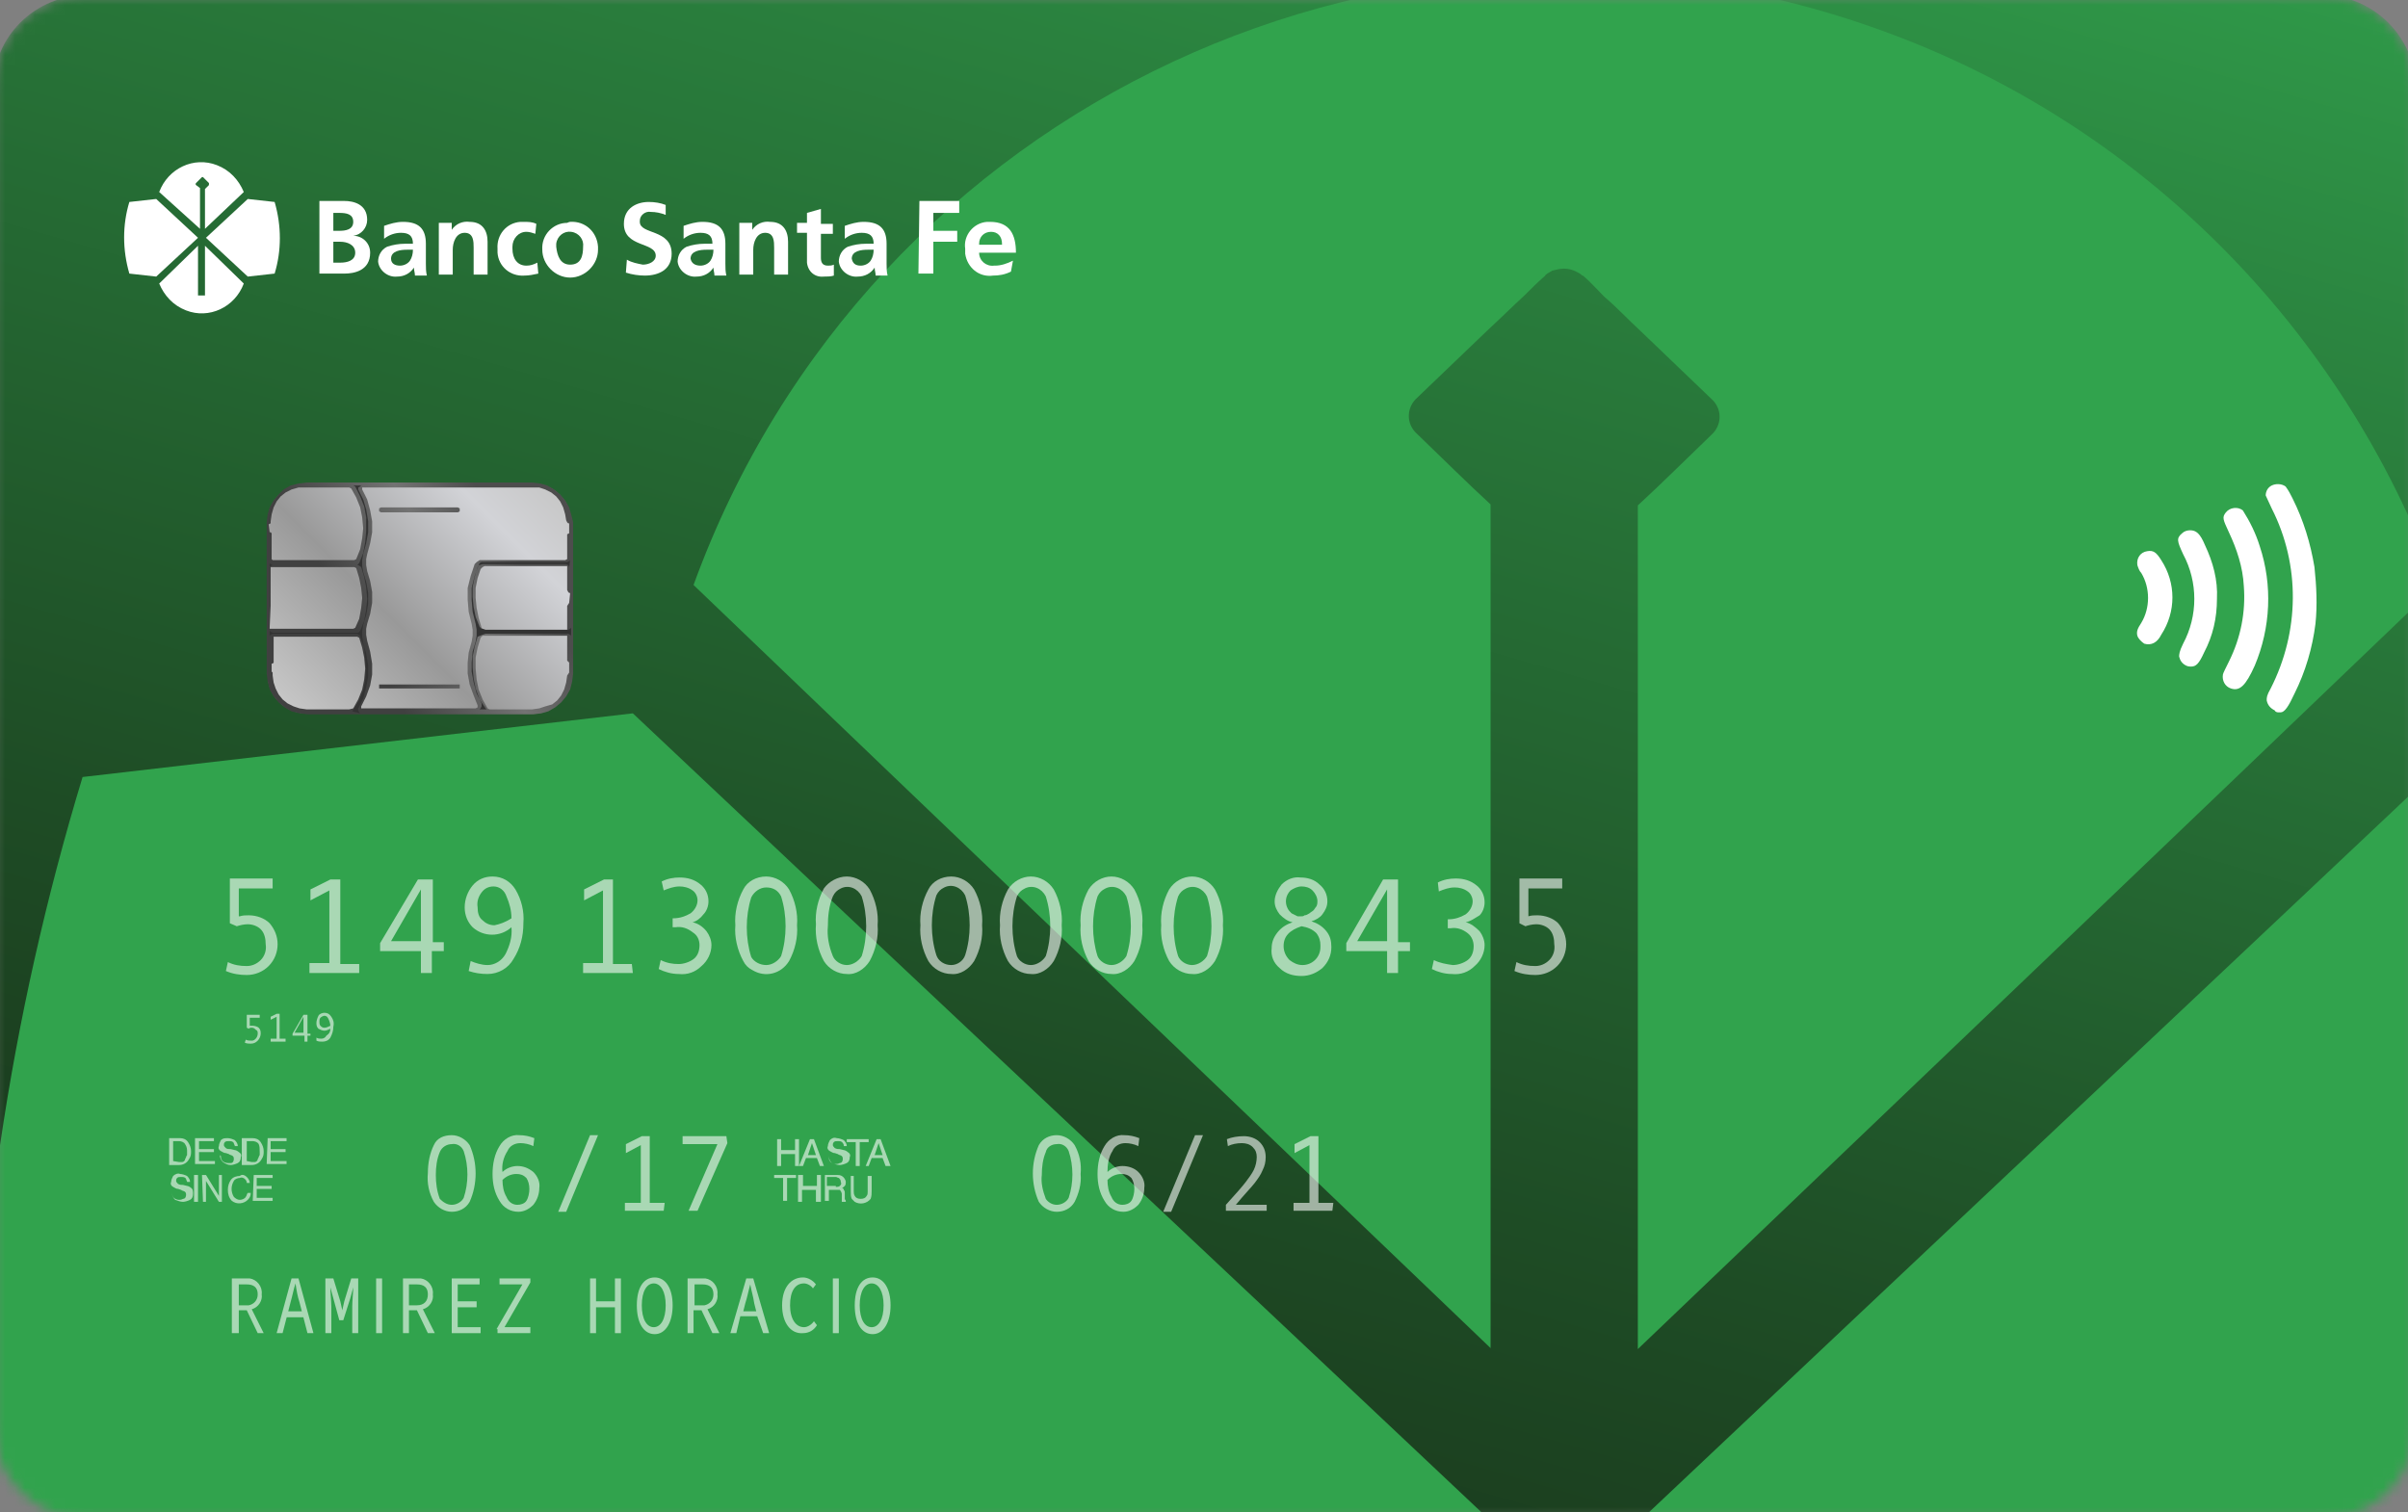
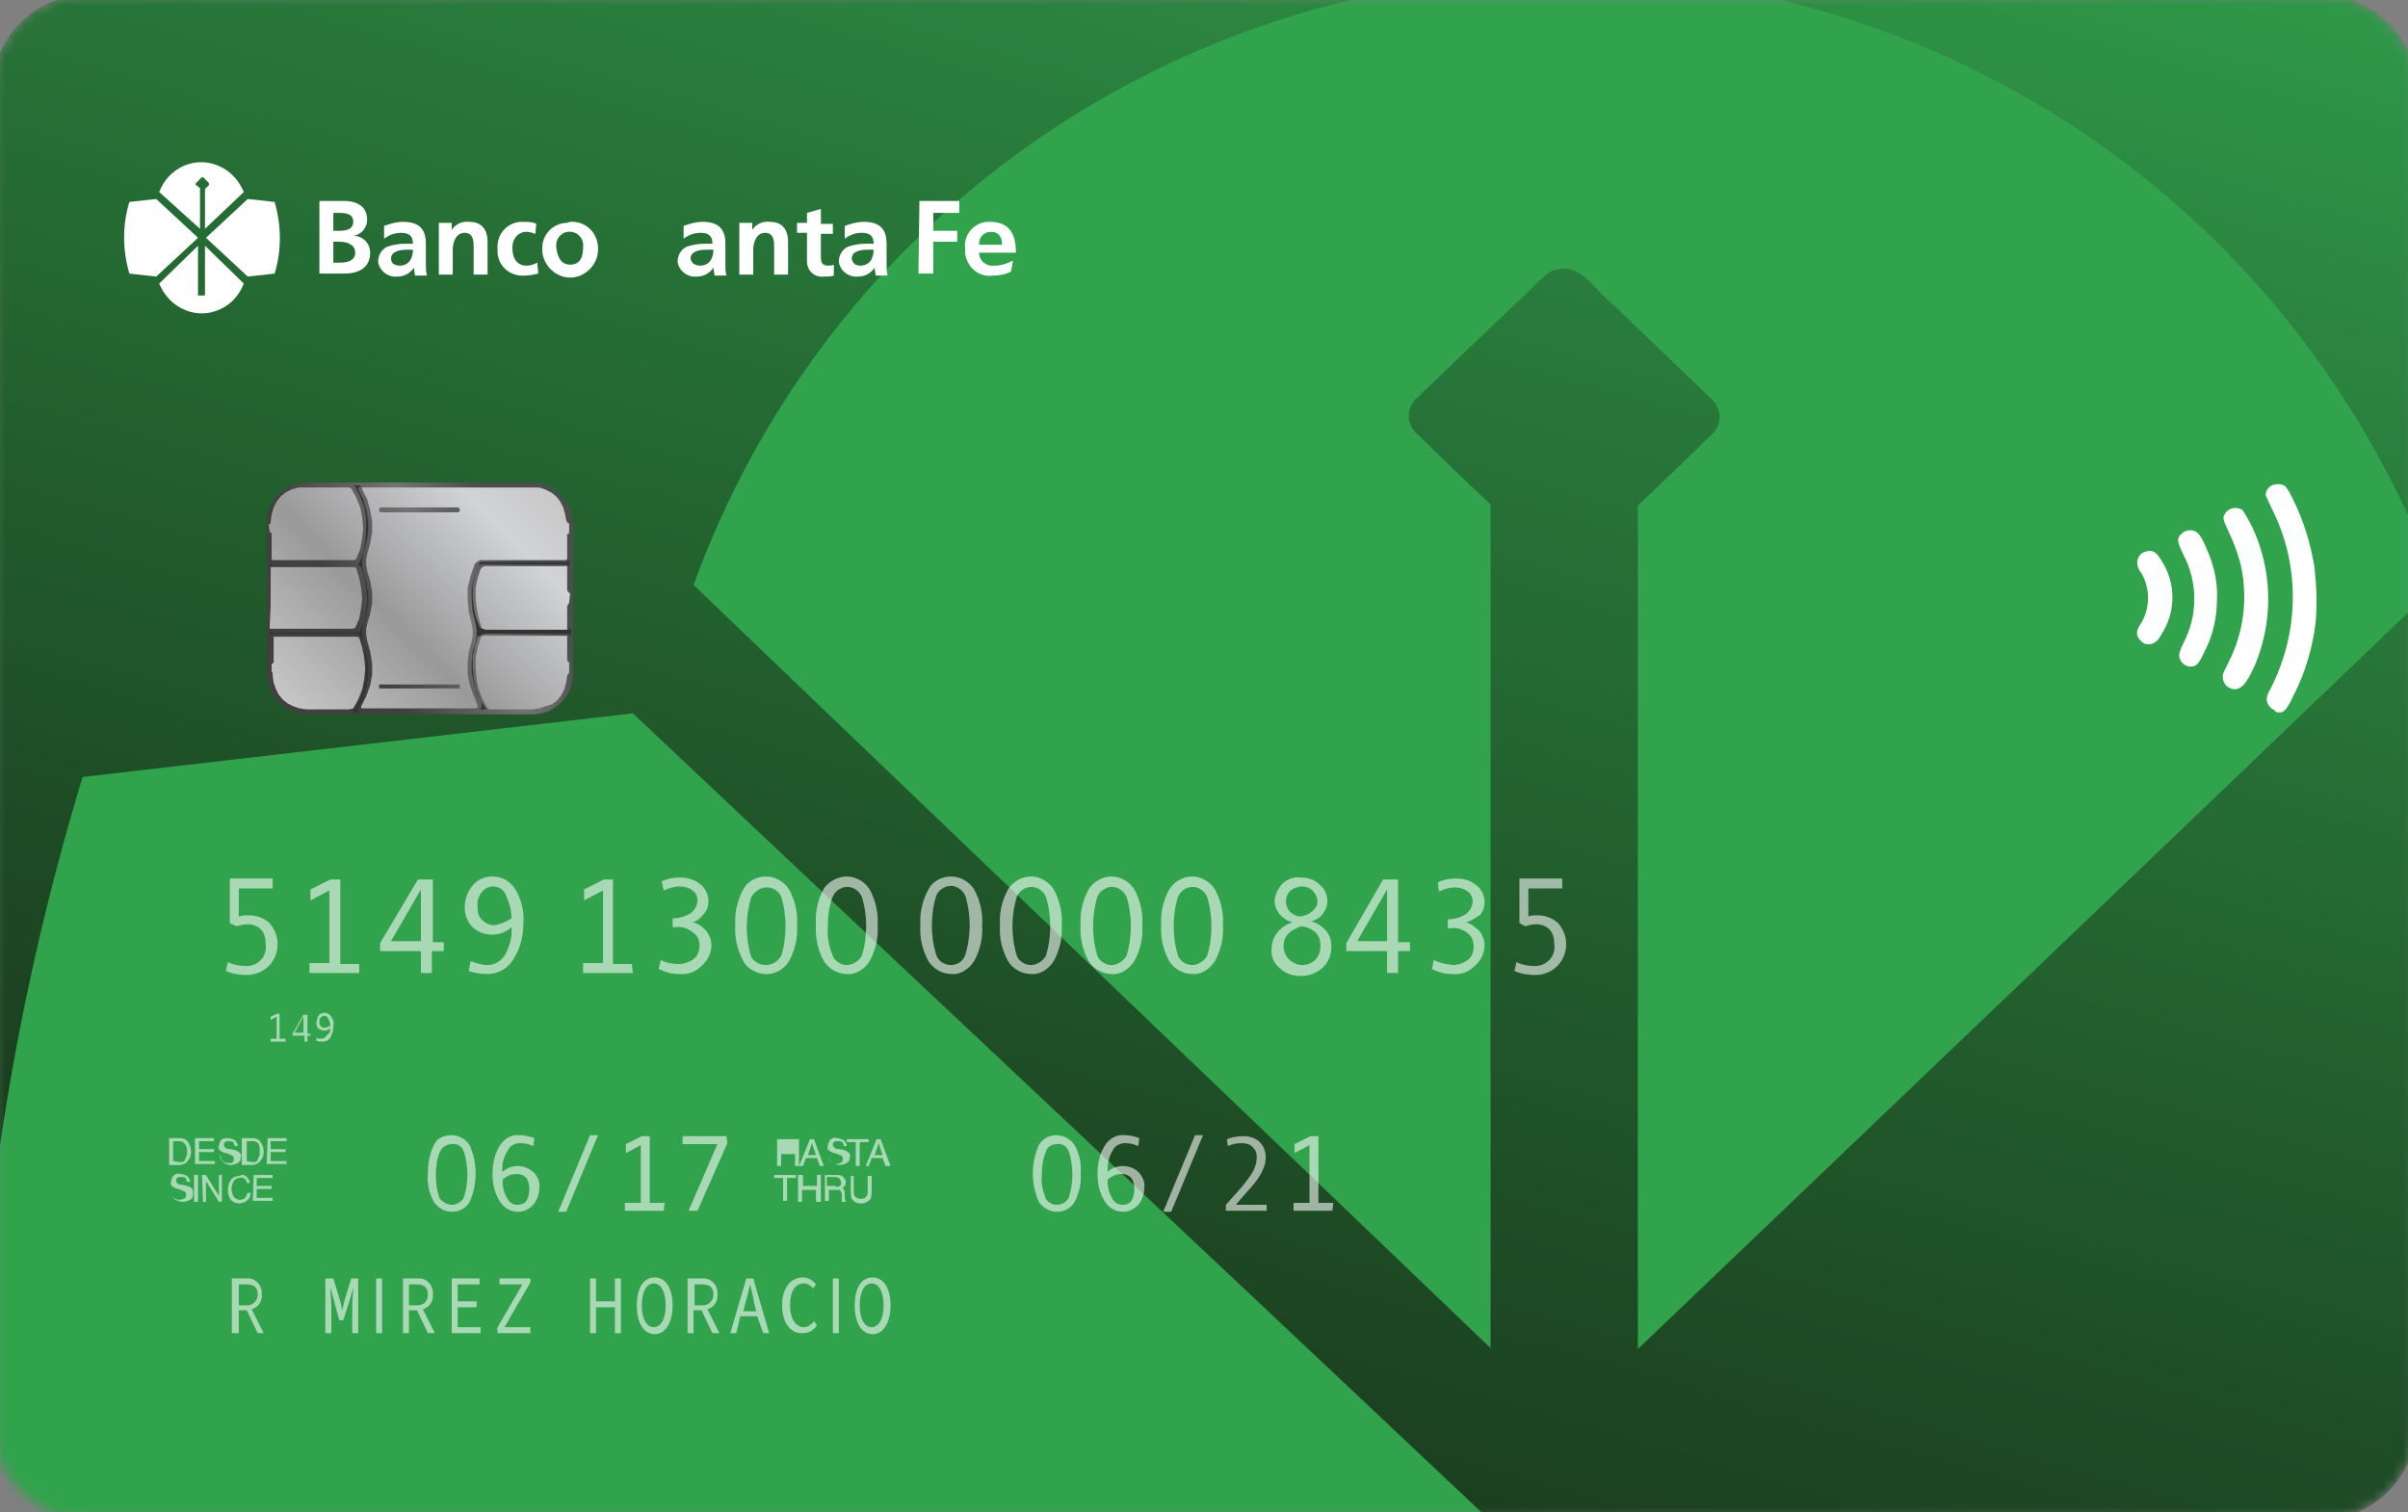
<svg xmlns="http://www.w3.org/2000/svg" width="242" height="152" viewBox="0 0 242 152" fill="none">
  <rect x="0" y="0" width="242" height="152" fill="#808080" stroke="none" />
  <g clip-path="url(#clip0_2403_4601)">
    <mask id="mask0_2403_4601" style="mask-type:alpha" maskUnits="userSpaceOnUse" x="-1" y="-1" width="244" height="154">
      <path d="M8.8 -0.5H233.3C238.5 -0.5 242.8 3.7 242.8 9V143.2C242.8 148.4 238.6 152.7 233.3 152.7H8.8C3.6 152.7 -0.7 148.5 -0.7 143.2V8.9C-0.7 3.7 3.5 -0.5 8.8 -0.5Z" fill="url(#paint0_linear_2403_4601)" />
    </mask>
    <g mask="url(#mask0_2403_4601)">
      <path d="M8.8 -0.5H233.3C238.5 -0.5 242.8 3.7 242.8 9V143.2C242.8 148.4 238.6 152.7 233.3 152.7H8.8C3.6 152.7 -0.7 148.5 -0.7 143.2V8.9C-0.7 3.7 3.5 -0.5 8.8 -0.5Z" fill="url(#paint1_linear_2403_4601)" />
      <path d="M149.2 152.3C120.7 179.2 92.1 206.1 63.6 233C45.2 230.9 26.8 228.7 8.3 226.6C-6.4 178.2 -6.4 126.5 8.3 78.1L63.6 71.7C92.1 98.6 120.7 125.4 149.2 152.3Z" fill="#31A34D" />
-       <path d="M165.4 152.3C193.9 125.4 222.5 98.5 251 71.6L306.2 78C320.9 126.4 320.9 178.1 306.2 226.5C287.8 228.6 269.3 230.8 251 232.9C222.4 206.1 193.9 179.2 165.4 152.3Z" fill="#31A34D" />
      <path d="M69.7 58.8C87.3 10.4 140.8 -14.5 189.2 3.1C215.1 12.5 235.4 32.9 244.9 58.8C218.2 84.4 191.4 110 164.6 135.6V50.8C167.1 48.5 169.5 46.1 172 43.7C173 42.8 173.1 41.3 172.2 40.3C172.1 40.2 172.1 40.2 172 40.1C169.6 37.8 167.2 35.5 164.8 33.2C163.6 32.1 162.5 30.9 161.2 29.8C160.5 29.1 159.9 28.4 159.2 27.8C159.1 27.7 159 27.7 158.9 27.6C158.8 27.5 158.6 27.4 158.4 27.3C158 27.1 157.6 27 157.2 27C156.8 27 156.4 27.1 156 27.2C155.8 27.3 155.7 27.4 155.5 27.5C155.4 27.6 155.3 27.6 155.3 27.7C154.6 28.3 153.9 29 153.2 29.7C152 30.8 150.8 32 149.6 33.1L142.4 40C141.4 40.9 141.3 42.4 142.2 43.4C142.3 43.5 142.3 43.5 142.4 43.6C144.9 46 147.3 48.4 149.8 50.7V135.5C123.2 110 96.4 84.4 69.7 58.8Z" fill="#31A34D" />
      <g opacity="0.76">
        <path opacity="0.76" d="M17 114.4H18.1C18.4 114.4 18.7 114.5 18.9 114.8C19.1 115.1 19.2 115.4 19.2 115.7C19.2 116 19.2 116.2 19 116.5C18.8 116.9 18.4 117.1 18 117.1H17V114.4V114.4ZM18 116.8C18.1 116.8 18.2 116.8 18.3 116.8C18.4 116.8 18.6 116.7 18.6 116.5C18.7 116.4 18.7 116.2 18.8 116.1C18.8 116 18.8 115.9 18.8 115.8C18.8 115.5 18.8 115.3 18.6 115C18.5 114.8 18.2 114.7 18 114.7H17.4V116.7L18 116.8Z" fill="white" />
        <path opacity="0.76" d="M19.6 114.4H21.5V114.7H20V115.5H21.5V115.8H20V116.7H21.6V117H19.6V114.4Z" fill="white" />
        <path opacity="0.76" d="M22.2 116.2C22.2 116.3 22.2 116.5 22.3 116.6C22.4 116.8 22.7 116.9 22.9 116.9C23 116.9 23.1 116.9 23.2 116.9C23.4 116.9 23.5 116.7 23.5 116.5C23.5 116.4 23.5 116.3 23.4 116.2C23.3 116.1 23.1 116.1 23 116L22.7 115.9C22.5 115.9 22.4 115.8 22.2 115.7C22 115.6 21.9 115.4 22 115.2C22 115 22.1 114.8 22.2 114.6C22.4 114.4 22.6 114.4 22.9 114.4C23.1 114.4 23.4 114.5 23.6 114.6C23.8 114.8 23.9 115 23.9 115.2H23.6C23.6 115.1 23.5 115 23.5 114.9C23.4 114.7 23.2 114.7 23 114.7C22.8 114.7 22.7 114.7 22.6 114.8C22.5 114.9 22.5 115 22.5 115.1C22.5 115.2 22.6 115.3 22.7 115.4C22.8 115.5 23 115.5 23.2 115.5L23.6 115.6C23.7 115.6 23.9 115.7 24 115.8C24.2 115.9 24.3 116.1 24.2 116.3C24.2 116.6 24.1 116.8 23.9 116.9C23.7 117 23.4 117.1 23.2 117.1C22.9 117.1 22.7 117 22.4 116.8C22.2 116.6 22.1 116.4 22.1 116.1L22.2 116.2Z" fill="white" />
        <path opacity="0.76" d="M24.3 114.4H25.4C25.7 114.4 26 114.5 26.2 114.8C26.4 115.1 26.5 115.4 26.5 115.7C26.5 116 26.5 116.2 26.3 116.5C26.1 116.9 25.7 117.1 25.3 117.1H24.3V114.4V114.4ZM25.3 116.8C25.4 116.8 25.5 116.8 25.6 116.8C25.7 116.8 25.9 116.7 25.9 116.5C26 116.4 26 116.2 26.1 116.1C26.1 116 26.1 115.9 26.1 115.8C26.1 115.5 26.1 115.2 26 115C25.9 114.8 25.6 114.7 25.4 114.7H24.8V116.7L25.3 116.8Z" fill="white" />
        <path opacity="0.76" d="M26.9 114.4H28.8V114.7H27.2V115.5H28.7V115.8H27.2V116.7H28.8V117H26.8L26.9 114.4Z" fill="white" />
        <path opacity="0.76" d="M17.3 119.9C17.3 120 17.3 120.2 17.4 120.3C17.5 120.5 17.8 120.6 18 120.6C18.1 120.6 18.2 120.6 18.4 120.5C18.6 120.5 18.7 120.3 18.7 120.1C18.7 120 18.7 119.9 18.6 119.8C18.5 119.7 18.3 119.7 18.2 119.6L17.9 119.5C17.7 119.5 17.6 119.4 17.4 119.3C17.2 119.2 17.1 119 17.2 118.8C17.2 118.6 17.3 118.4 17.4 118.2C17.6 118 17.9 117.9 18.1 118C18.3 118 18.6 118.1 18.8 118.2C19 118.4 19.1 118.6 19.1 118.8H18.8C18.8 118.7 18.7 118.6 18.7 118.5C18.6 118.3 18.4 118.3 18.2 118.3C18 118.3 17.9 118.3 17.8 118.4C17.7 118.5 17.7 118.6 17.7 118.7C17.7 118.8 17.8 118.9 17.9 119C18.1 119.1 18.2 119.1 18.4 119.1L18.8 119.2C18.9 119.2 19.1 119.3 19.2 119.4C19.4 119.5 19.4 119.8 19.4 120C19.4 120.3 19.3 120.5 19.1 120.6C18.9 120.7 18.6 120.8 18.4 120.8C18.1 120.8 17.9 120.7 17.6 120.6C17.4 120.4 17.3 120.2 17.3 119.9V119.9Z" fill="white" />
        <path opacity="0.76" d="M19.5 118.1H19.9V120.8H19.5V118.1Z" fill="white" />
        <path opacity="0.76" d="M20.3 118.1H20.7L22 120.2V118.1H22.3V120.8H22L20.7 118.7V120.8H20.4L20.3 118.1Z" fill="white" />
        <path opacity="0.76" d="M24.8 118.3C25 118.5 25.1 118.7 25.1 118.9H24.8C24.8 118.7 24.7 118.6 24.6 118.5C24.5 118.4 24.3 118.3 24.1 118.4C23.9 118.4 23.6 118.5 23.5 118.7C23.2 119.2 23.2 119.8 23.5 120.3C23.7 120.5 23.9 120.6 24.1 120.6C24.3 120.6 24.6 120.5 24.7 120.3C24.8 120.2 24.8 120 24.9 119.9H25.2C25.2 120.2 25.1 120.4 24.9 120.6C24.5 121 23.8 121.1 23.3 120.7C23 120.4 22.9 120 22.9 119.6C22.9 119.2 23 118.9 23.2 118.6C23.4 118.3 23.8 118.2 24.1 118.2C24.3 118 24.6 118.1 24.8 118.3Z" fill="white" />
        <path opacity="0.76" d="M25.5 118.1H27.4V118.4H25.8V119.2H27.3V119.5H25.8V120.4H27.4V120.7H25.4L25.5 118.1Z" fill="white" />
-         <path opacity="0.76" d="M78.1 114.5H78.5V115.6H79.9V114.5H80.3V117.2H79.9V116H78.5V117.2H78.1V114.5Z" fill="white" />
+         <path opacity="0.76" d="M78.1 114.5H78.5V115.6V114.5H80.3V117.2H79.9V116H78.5V117.2H78.1V114.5Z" fill="white" />
        <path opacity="0.76" d="M81.4 114.5H81.8L82.8 117.2H82.4L82.1 116.4H81L80.7 117.2H80.3L81.4 114.5ZM82 116.1L81.6 114.9L81.2 116.1H82Z" fill="white" />
        <path opacity="0.76" d="M83.3 116.3C83.3 116.4 83.3 116.6 83.4 116.7C83.5 116.9 83.8 117 84 117C84.1 117 84.2 117 84.4 116.9C84.6 116.9 84.7 116.7 84.7 116.5C84.7 116.4 84.7 116.3 84.6 116.2C84.5 116.1 84.3 116.1 84.2 116L83.9 115.9C83.7 115.9 83.6 115.8 83.4 115.7C83.2 115.6 83.1 115.4 83.2 115.2C83.2 115 83.3 114.8 83.4 114.6C83.6 114.4 83.8 114.3 84.1 114.4C84.3 114.4 84.6 114.5 84.8 114.6C85 114.8 85.1 115 85.1 115.2H84.8C84.8 115.1 84.8 115 84.7 114.9C84.6 114.7 84.4 114.7 84.2 114.7C84 114.7 83.9 114.7 83.8 114.8C83.7 114.9 83.7 115 83.7 115.1C83.7 115.2 83.8 115.3 83.9 115.4C84.1 115.5 84.2 115.5 84.4 115.5L84.8 115.6C84.9 115.6 85.1 115.7 85.2 115.8C85.4 115.9 85.5 116.1 85.4 116.3C85.4 116.6 85.3 116.8 85.1 116.9C84.9 117 84.6 117.1 84.4 117.1C84.1 117.1 83.9 117 83.6 116.9C83.4 116.7 83.3 116.5 83.3 116.2V116.3Z" fill="white" />
        <path opacity="0.76" d="M87.3 114.5V114.8H86.4V117.2H86V114.8H85.1V114.5H87.3Z" fill="white" />
        <path opacity="0.76" d="M88.1 114.5H88.5L89.5 117.2H89L88.7 116.4H87.6L87.3 117.2H87L88.1 114.5ZM88.7 116.1L88.3 114.9L87.9 116.1H88.7Z" fill="white" />
        <path opacity="0.76" d="M80 118.1V118.4H79.1V120.7H78.7V118.4H77.8V118.1H80Z" fill="white" />
        <path opacity="0.76" d="M80.3 118.1H80.7V119.2H82.1V118.1H82.5V120.8H82V119.6H80.6V120.8H80.2V118.1H80.3Z" fill="white" />
        <path opacity="0.76" d="M82.9 118.1H84.1C84.3 118.1 84.4 118.1 84.6 118.2C84.8 118.3 85 118.6 85 118.8C85 118.9 85 119.1 84.9 119.2C84.8 119.3 84.7 119.4 84.6 119.4C84.7 119.4 84.8 119.5 84.8 119.6C84.9 119.7 84.9 119.8 84.9 119.9V120.3C84.9 120.4 84.9 120.5 84.9 120.5C84.9 120.6 85 120.6 85 120.7V120.8H84.6V120.7C84.6 120.6 84.6 120.6 84.6 120.5V120C84.6 119.9 84.5 119.7 84.4 119.6C84.3 119.6 84.2 119.6 84.1 119.6H83.3V120.7H82.9V118.1ZM84 119.3C84.1 119.3 84.3 119.3 84.4 119.2C84.5 119.1 84.6 119 84.5 118.8C84.5 118.6 84.4 118.5 84.3 118.4C84.2 118.4 84.1 118.3 84 118.3H83.1V119.2H84V119.3Z" fill="white" />
        <path opacity="0.76" d="M85.8 118.1V119.7C85.8 119.9 85.8 120 85.9 120.2C86 120.4 86.2 120.5 86.5 120.5C86.8 120.5 87 120.4 87.1 120.2C87.2 120.1 87.2 119.9 87.2 119.8V118.2H87.6V119.7C87.6 120 87.6 120.2 87.5 120.5C87.1 121 86.4 121.1 85.9 120.8C85.8 120.7 85.7 120.6 85.6 120.5C85.5 120.3 85.5 120 85.5 119.7V118.2H85.8V118.1Z" fill="white" />
        <path opacity="0.76" d="M24.1 92.1C24.4 92 24.7 92 25 92C25.8 92 26.6 92.3 27.1 92.8C27.6 93.4 27.9 94.1 27.9 94.9C27.9 95.7 27.6 96.5 27 97.1C26.4 97.7 25.6 98 24.8 98C24.1 98 23.4 97.9 22.7 97.6L22.9 96.7C23.5 97 24.1 97.1 24.8 97.1C25.3 97.1 25.8 96.9 26.2 96.5C26.6 96.1 26.8 95.5 26.7 94.9C26.7 94.4 26.6 93.8 26.2 93.4C25.9 93.1 25.4 92.9 24.9 92.9C24.5 92.9 24.1 93 23.8 93.1L23.1 92.8V88.3H27.4V89.3H24V92.1H24.1Z" fill="white" />
        <path opacity="0.76" d="M36.1 97.8H31.1V96.8H33.1V89.5L31.2 90.5V89.4L33.2 88.4H34.2V96.9H36.1V97.8Z" fill="white" />
        <path opacity="0.76" d="M44.6 95.6H43.4V97.8H42.3V95.6H38.2V94.8L42 88.4H43.5V94.7H44.6V95.6ZM42.3 94.6V89.4L39.3 94.6H42.3Z" fill="white" />
        <path opacity="0.76" d="M51.4 93.2C50.3 94.2 48.6 94.2 47.5 93.2C47 92.7 46.7 92 46.7 91.2C46.7 90.4 47 89.6 47.5 89C48 88.4 48.7 88.1 49.5 88.1C50.5 88.1 51.3 88.6 51.8 89.4C52.4 90.4 52.7 91.6 52.6 92.8C52.6 94.1 52.3 95.3 51.6 96.4C51.1 97.3 50.1 97.9 49 97.9C48.3 97.9 47.7 97.8 47.1 97.6L47.3 96.6C47.8 96.8 48.4 97 49 97C49.7 97 50.4 96.6 50.8 95.9C51.2 95.1 51.5 94.2 51.4 93.2ZM51.4 92.3C51.4 91.5 51.2 90.8 50.9 90.1C50.7 89.5 50.2 89.1 49.6 89.1C49.1 89.1 48.7 89.3 48.4 89.7C48.1 90.1 47.9 90.6 48 91.2C48 91.7 48.1 92.2 48.5 92.5C48.8 92.8 49.2 93 49.7 93C50.2 92.9 50.8 92.7 51.4 92.3Z" fill="white" />
        <path opacity="0.76" d="M63.6 97.8H58.6V96.8H60.6V89.5L58.7 90.5V89.4L60.7 88.4H61.6V96.9H63.5L63.6 97.8Z" fill="white" />
        <path opacity="0.76" d="M69.6 92.7C70.1 92.8 70.6 93.1 71 93.6C71.3 94 71.5 94.5 71.5 95C71.5 95.8 71.1 96.6 70.5 97.1C69.9 97.7 69.1 98 68.2 97.9C67.5 97.9 66.8 97.7 66.2 97.4L66.4 96.5C67 96.8 67.6 96.9 68.2 96.9C68.7 96.9 69.3 96.7 69.7 96.4C70.1 96.1 70.3 95.6 70.3 95C70.3 94.5 70.1 94 69.6 93.7C69.1 93.3 68.5 93.1 67.9 93.2H67.6V92.3H67.7C68.3 92.3 68.9 92.1 69.4 91.8C69.8 91.5 70.1 91 70.1 90.5C70.1 90.1 69.9 89.7 69.6 89.5C69.2 89.2 68.7 89.1 68.3 89.1C67.7 89.1 67.2 89.3 66.7 89.5L66.5 88.6C67.1 88.3 67.7 88.2 68.3 88.2C69.1 88.2 69.8 88.4 70.4 88.9C70.9 89.3 71.2 89.9 71.2 90.6C71.2 91.1 71 91.6 70.7 91.9C70.4 92.3 70 92.6 69.6 92.7Z" fill="white" />
        <path opacity="0.76" d="M77 88.1C77.9 88.1 78.8 88.6 79.3 89.4C79.9 90.5 80.2 91.8 80.1 93C80.2 94.2 79.9 95.5 79.3 96.6C78.5 97.9 76.9 98.3 75.6 97.5C75.2 97.3 74.9 97 74.7 96.6C74.1 95.5 73.8 94.2 73.9 93C73.8 91.8 74.1 90.5 74.7 89.4C75.1 88.6 76 88.1 77 88.1ZM77 97C77.6 97 78.2 96.6 78.5 96.1C79.1 94.2 79.1 92 78.5 90.1C78.2 89.5 77.7 89.2 77 89.2C76.4 89.2 75.8 89.6 75.5 90.2C74.9 92.1 74.9 94.3 75.5 96.2C75.8 96.7 76.4 97 77 97Z" fill="white" />
        <path opacity="0.76" d="M85.1 88.1C86 88.1 86.9 88.6 87.4 89.4C88 90.5 88.3 91.8 88.2 93C88.3 94.2 88 95.5 87.4 96.6C86.9 97.4 86 98 85.1 97.9C84.2 97.9 83.3 97.4 82.8 96.6C82.2 95.5 81.9 94.2 82 92.9C81.9 91.7 82.2 90.4 82.8 89.3C83.3 88.6 84.2 88.1 85.1 88.1ZM85.1 97C85.7 97 86.3 96.6 86.6 96.1C87.2 94.2 87.2 92 86.6 90.1C86.2 89.3 85.3 88.9 84.5 89.3C84.1 89.5 83.9 89.7 83.7 90.1C83.3 91.1 83.2 92.1 83.2 93.1C83.1 94.1 83.3 95.1 83.7 96.1C83.9 96.6 84.5 97 85.1 97Z" fill="white" />
        <path opacity="0.76" d="M95.6 88.1C96.5 88.1 97.4 88.6 97.9 89.4C98.5 90.5 98.8 91.8 98.7 93C98.8 94.2 98.5 95.5 97.9 96.6C97.4 97.4 96.5 98 95.6 97.9C94.7 97.9 93.8 97.4 93.3 96.6C92.7 95.5 92.4 94.2 92.5 93C92.4 91.8 92.7 90.5 93.3 89.4C93.7 88.6 94.6 88.1 95.6 88.1ZM95.6 97C96.2 97 96.8 96.6 97 96C97.6 94.1 97.6 91.9 97 90C96.6 89.2 95.7 88.8 94.9 89.2C94.5 89.4 94.3 89.6 94.1 90C93.5 91.9 93.5 94.1 94.1 96C94.3 96.6 94.9 97 95.6 97Z" fill="white" />
        <path opacity="0.76" d="M103.6 88.1C104.5 88.1 105.4 88.6 105.9 89.4C106.5 90.5 106.8 91.8 106.7 93C106.8 94.2 106.5 95.5 105.9 96.6C105.4 97.4 104.5 98 103.6 97.9C102.7 97.9 101.8 97.4 101.3 96.6C100.7 95.5 100.4 94.2 100.5 93C100.4 91.8 100.7 90.5 101.3 89.4C101.8 88.6 102.7 88.1 103.6 88.1ZM103.6 97C104.2 97 104.8 96.6 105.1 96.1C105.7 94.2 105.7 92 105.1 90.1C104.7 89.3 103.8 88.9 103 89.3C102.6 89.5 102.4 89.7 102.2 90.1C101.6 92 101.6 94.2 102.2 96.1C102.4 96.6 103 97 103.6 97Z" fill="white" />
        <path opacity="0.76" d="M111.7 88.1C112.6 88.1 113.5 88.6 114 89.4C114.6 90.5 114.9 91.8 114.8 93C114.9 94.2 114.6 95.5 114 96.6C113.5 97.4 112.6 98 111.7 97.9C110.8 97.9 109.9 97.4 109.4 96.6C108.8 95.5 108.5 94.2 108.6 93C108.5 91.8 108.8 90.5 109.4 89.4C109.9 88.6 110.8 88.1 111.7 88.1ZM111.7 97C112.3 97 112.9 96.6 113.2 96.1C113.8 94.2 113.8 92 113.2 90.1C112.8 89.3 111.9 88.9 111.1 89.3C110.7 89.5 110.5 89.7 110.3 90.1C109.7 92 109.7 94.2 110.3 96.1C110.5 96.6 111.1 97 111.7 97Z" fill="white" />
        <path opacity="0.76" d="M119.8 88.1C120.7 88.1 121.6 88.6 122.1 89.4C122.7 90.5 123 91.8 122.9 93C123 94.2 122.7 95.5 122.1 96.6C121.6 97.4 120.7 98 119.8 97.9C118.9 97.9 118 97.4 117.5 96.6C116.9 95.5 116.6 94.2 116.7 93C116.6 91.8 116.9 90.5 117.5 89.4C118 88.6 118.9 88.1 119.8 88.1ZM119.8 97C120.4 97 121 96.6 121.3 96.1C121.9 94.2 121.9 92 121.3 90.1C120.9 89.3 120 88.9 119.2 89.3C118.8 89.5 118.6 89.7 118.4 90.1C117.8 92 117.8 94.2 118.4 96.1C118.6 96.6 119.2 97 119.8 97Z" fill="white" />
        <path opacity="0.76" d="M131.8 92.6C132.4 92.8 132.9 93.1 133.3 93.6C133.7 94.1 133.8 94.6 133.8 95.2C133.8 96 133.5 96.7 132.9 97.3C132.3 97.8 131.6 98.1 130.8 98.1C130 98.1 129.2 97.9 128.6 97.3C128 96.8 127.7 96.1 127.8 95.3C127.8 94.7 128 94.2 128.4 93.7C128.8 93.2 129.3 92.9 129.9 92.7C129.4 92.6 129 92.3 128.6 91.9C128.3 91.5 128.1 91.1 128.1 90.6C128.1 90 128.4 89.4 128.8 88.9C129.3 88.4 130 88.1 130.7 88.2C131.4 88.2 132.1 88.4 132.6 88.9C133.1 89.3 133.4 89.9 133.4 90.6C133.4 91.1 133.2 91.5 132.9 91.9C132.7 92.2 132.2 92.5 131.8 92.6ZM130.8 93.1C129.6 93.5 129 94.1 129 95.1C129 95.6 129.2 96.1 129.6 96.5C130 96.8 130.4 97 130.9 97C131.9 97 132.7 96.2 132.7 95.2C132.7 95.1 132.7 95.1 132.7 95C132.7 94.6 132.6 94.2 132.3 93.8C131.9 93.4 131.4 93.2 130.8 93.1ZM130.8 92.1C130.9 92.1 131 92.1 131.1 92C131.3 92 131.4 91.9 131.6 91.8C131.7 91.7 131.9 91.6 132 91.5C132.1 91.4 132.2 91.2 132.3 91.1C132.4 90.9 132.4 90.7 132.4 90.6C132.4 90.2 132.2 89.8 131.9 89.5C131.6 89.2 131.2 89.1 130.8 89.1C130.4 89.1 130 89.3 129.7 89.5C129.2 90 129.1 90.7 129.4 91.3C129.5 91.5 129.6 91.6 129.8 91.8C130 91.9 130.2 92 130.4 92.1C130.5 92.1 130.6 92.1 130.8 92.1Z" fill="white" />
        <path opacity="0.76" d="M141.7 95.6H140.5V97.8H139.4V95.6H135.3V94.8L139 88.4H140.5V94.7H141.7V95.6ZM139.4 94.6V89.4L136.4 94.6H139.4Z" fill="white" />
        <path opacity="0.76" d="M147.3 92.7C147.8 92.8 148.3 93.2 148.7 93.6C149 94 149.2 94.5 149.2 95C149.2 95.8 148.8 96.6 148.2 97.1C147.6 97.7 146.8 98 145.9 97.9C145.2 97.9 144.5 97.7 143.9 97.4L144.1 96.5C144.7 96.8 145.3 96.9 146 97C146.5 97 147.1 96.8 147.5 96.5C147.9 96.2 148.1 95.7 148.1 95.1C148.1 94.6 147.9 94.1 147.5 93.8C147 93.4 146.4 93.2 145.8 93.3H145.5V92.4H145.6C146.2 92.4 146.8 92.2 147.3 91.9C147.7 91.6 148 91.1 148 90.6C148 90.2 147.8 89.8 147.5 89.6C147.1 89.3 146.6 89.2 146.2 89.2C145.6 89.2 145.1 89.4 144.6 89.6L144.5 88.7C145.1 88.4 145.7 88.3 146.3 88.3C147.1 88.3 147.8 88.5 148.4 89C148.9 89.4 149.2 90 149.2 90.7C149.2 91.2 149 91.7 148.7 92C148.2 92.3 147.8 92.6 147.3 92.7Z" fill="white" />
        <path opacity="0.76" d="M153.6 92.1C153.9 92 154.2 92 154.5 92C155.3 92 156.1 92.3 156.6 92.8C157.1 93.4 157.4 94.1 157.4 94.9C157.4 95.7 157.1 96.5 156.5 97.1C155.9 97.7 155.1 98 154.3 98C153.6 98 152.9 97.9 152.2 97.6L152.4 96.7C153 97 153.6 97.1 154.3 97.1C154.8 97.1 155.3 96.9 155.7 96.5C156.1 96.1 156.3 95.5 156.2 94.9C156.2 94.4 156.1 93.8 155.7 93.4C155.4 93.1 154.9 92.9 154.4 92.9C154 92.9 153.6 93 153.3 93.1L152.7 92.8V88.3H157V89.3H153.6V92.1V92.1Z" fill="white" />
-         <path opacity="0.76" d="M25.1 103.1C25.2 103.1 25.3 103.1 25.4 103.1C25.6 103.1 25.9 103.2 26 103.3C26.2 103.5 26.2 103.7 26.2 103.9C26.2 104.1 26.1 104.4 25.9 104.6C25.7 104.8 25.5 104.9 25.2 104.9C25 104.9 24.8 104.9 24.6 104.8L24.7 104.5C24.9 104.6 25.1 104.6 25.3 104.6C25.5 104.6 25.6 104.5 25.7 104.4C25.8 104.3 25.9 104.1 25.9 103.9C25.9 103.7 25.9 103.6 25.7 103.5C25.6 103.4 25.5 103.3 25.3 103.3C25.2 103.3 25.1 103.3 25 103.4L24.8 103.3V102H26.1V102.3H25.1V103.1Z" fill="white" />
        <path opacity="0.76" d="M28.7 104.7H27.2V104.4H27.8V102.2L27.2 102.5V102.2L27.8 101.9H28.1V104.4H28.7V104.7Z" fill="white" />
        <path opacity="0.76" d="M31.2 104.1H30.9V104.7H30.6V104.1H29.4V103.9L30.5 102H30.9V103.9H31.2V104.1ZM30.5 103.8V102.2L29.6 103.8H30.5Z" fill="white" />
        <path opacity="0.76" d="M33.2 103.4C33 103.5 32.8 103.6 32.6 103.6C32.4 103.6 32.2 103.5 32 103.4C31.8 103.2 31.8 103 31.8 102.8C31.8 102.6 31.9 102.3 32 102.1C32.1 101.9 32.4 101.8 32.6 101.8C32.9 101.8 33.1 101.9 33.3 102.2C33.5 102.5 33.6 102.8 33.5 103.2C33.5 103.6 33.4 103.9 33.2 104.3C33 104.6 32.7 104.7 32.4 104.7C32.2 104.7 32 104.7 31.8 104.6V104.3C32 104.4 32.1 104.4 32.3 104.4C32.5 104.4 32.7 104.3 32.8 104.1C33.1 103.9 33.2 103.7 33.2 103.4ZM33.2 103.1C33.2 102.9 33.1 102.6 33 102.4C32.9 102.2 32.8 102.1 32.6 102.1C32.5 102.1 32.3 102.2 32.2 102.3C32.1 102.4 32.1 102.6 32.1 102.7C32.1 102.8 32.1 103 32.2 103.1C32.3 103.2 32.4 103.3 32.6 103.3C32.8 103.3 33 103.2 33.2 103.1Z" fill="white" />
        <path opacity="0.76" d="M45.4 114.1C46.1 114.1 46.8 114.5 47.2 115.1C48 116.9 48 119 47.2 120.8C46.8 121.5 46.1 121.8 45.4 121.8C44.7 121.8 44 121.4 43.6 120.8C43.1 119.9 42.9 118.9 43 117.9C43 116.9 43.2 115.9 43.6 115.1C43.9 114.4 44.6 114.1 45.4 114.1ZM45.4 121.1C45.9 121.1 46.4 120.8 46.6 120.4C47.1 118.9 47.1 117.2 46.6 115.7C46.4 115.2 45.9 114.9 45.4 115C44.9 115 44.4 115.3 44.2 115.8C43.9 116.5 43.8 117.3 43.8 118.1C43.8 118.9 43.9 119.7 44.2 120.5C44.5 120.8 44.9 121.1 45.4 121.1Z" fill="white" />
        <path opacity="0.76" d="M50.5 117.8C50.9 117.4 51.5 117.2 52 117.2C52.6 117.2 53.1 117.4 53.6 117.8C54 118.2 54.3 118.8 54.2 119.4C54.2 120 54 120.6 53.6 121.1C53.2 121.5 52.7 121.8 52.1 121.8C51.3 121.8 50.6 121.4 50.2 120.7C49.7 119.9 49.5 119 49.5 118C49.5 117 49.7 116 50.2 115.2C50.6 114.5 51.4 114 52.2 114.1C52.7 114.1 53.2 114.2 53.7 114.4L53.6 115.2C53.2 115 52.7 114.9 52.3 114.9C51.7 114.9 51.2 115.2 51 115.7C50.6 116.3 50.4 117.1 50.5 117.8ZM50.5 118.6C50.5 119.2 50.6 119.8 50.9 120.3C51.1 120.8 51.5 121.1 52 121.1C52.3 121.1 52.7 121 52.9 120.7C53.1 120.4 53.2 119.9 53.2 119.5C53.2 119.1 53.1 118.7 52.9 118.4C52.6 118.1 52.3 118 51.9 118C51.4 118 50.9 118.2 50.5 118.6Z" fill="white" />
        <path opacity="0.76" d="M60.1 114.1L56.9 121.8H56.1L59.3 114.1H60.1Z" fill="white" />
        <path opacity="0.76" d="M66.7 121.7H62.8V120.9H64.4V115.1L62.9 115.9V115L64.5 114.2H65.3V120.9H66.8L66.7 121.7Z" fill="white" />
        <path opacity="0.76" d="M73.1 114.9L70.1 121.7H69.2L72.1 115H68.6V114.2H73L73.1 114.9Z" fill="white" />
        <path opacity="0.76" d="M106.2 114.1C106.9 114.1 107.6 114.5 108 115.1C108.5 116 108.7 117 108.6 118C108.7 119 108.4 120 108 120.8C107.6 121.5 106.9 121.8 106.2 121.8C105.5 121.8 104.8 121.4 104.4 120.8C103.6 119 103.6 116.9 104.4 115.1C104.8 114.4 105.5 114.1 106.2 114.1ZM106.2 121.1C106.7 121.1 107.2 120.8 107.4 120.4C107.9 118.9 107.9 117.2 107.4 115.7C107.2 115.2 106.7 114.9 106.2 115C105.7 115 105.2 115.3 105.1 115.8C104.8 116.5 104.7 117.3 104.7 118.1C104.6 118.9 104.8 119.7 105.1 120.5C105.3 120.8 105.7 121.1 106.2 121.1Z" fill="white" />
        <path opacity="0.76" d="M111.3 117.8C111.7 117.4 112.3 117.2 112.8 117.2C113.4 117.2 114 117.4 114.4 117.8C114.8 118.2 115.1 118.8 115 119.4C115 120 114.8 120.6 114.4 121.1C114 121.5 113.5 121.8 112.9 121.8C112.1 121.8 111.4 121.4 111 120.7C110.5 119.9 110.3 119 110.3 118C110.3 117 110.5 116 111 115.2C111.4 114.5 112.2 114 113 114.1C113.5 114.1 114 114.2 114.5 114.4L114.4 115.2C114 115 113.5 114.9 113.1 114.9C112.5 114.9 112 115.2 111.8 115.7C111.4 116.3 111.3 117.1 111.3 117.8ZM111.3 118.6C111.3 119.2 111.4 119.8 111.7 120.3C111.9 120.8 112.3 121.1 112.8 121.1C113.1 121.1 113.5 121 113.7 120.7C113.9 120.4 114 119.9 114 119.5C114 119.1 113.9 118.7 113.7 118.4C113.4 118.1 113.1 118 112.7 118C112.2 118 111.7 118.2 111.3 118.6Z" fill="white" />
        <path opacity="0.76" d="M120.9 114.1L117.7 121.8H116.9L120.1 114.1H120.9Z" fill="white" />
        <path opacity="0.76" d="M127.3 121.7H123.2V121.1C124.2 120 124.9 119.2 125.2 118.8C125.5 118.4 125.8 118 126 117.6C126.2 117.2 126.3 116.7 126.3 116.3C126.3 115.9 126.2 115.6 125.9 115.3C125.6 115 125.2 114.9 124.8 114.9C124.3 114.9 123.8 115 123.4 115.2L123.3 114.5C123.8 114.3 124.4 114.2 125 114.2C125.6 114.2 126.2 114.4 126.6 114.8C127 115.2 127.2 115.7 127.2 116.3C127.2 116.8 127.1 117.2 126.9 117.6C126.7 118.1 126.4 118.5 126.1 118.9C125.8 119.3 125.1 120 124.2 121.1H127.3V121.7Z" fill="white" />
        <path opacity="0.76" d="M133.9 121.7H130V120.9H131.6V115.1L130.1 115.9V115L131.7 114.2H132.5V120.9H134L133.9 121.7Z" fill="white" />
        <path opacity="0.76" d="M26.5 134L25.3 131.6C26 131.4 26.4 130.7 26.3 130.1C26.4 129.3 25.8 128.6 25.1 128.5C25 128.5 24.8 128.5 24.7 128.5H23.3V134H24V131.7H24.8L25.9 134H26.5ZM24 129.1H24.8C25.5 129.1 25.9 129.4 25.9 130.1C25.9 130.7 25.5 131.1 25 131.2C24.9 131.2 24.9 131.2 24.8 131.2H24V129.1Z" fill="white" />
-         <path opacity="0.76" d="M29.3 128.5H30L31.5 134H30.9L30.1 130.9C29.9 130.3 29.8 129.7 29.7 129C29.5 129.6 29.4 130.2 29.2 130.9L28.4 134H27.8L29.3 128.5ZM28.5 131.8H30.6V132.4H28.5V131.8Z" fill="white" />
        <path opacity="0.76" d="M32.8 128.5H33.5L34.2 130.8L34.4 131.7L34.6 130.8L35.3 128.5H36V134H35.4V131.3C35.4 130.8 35.5 129.8 35.5 129.4L35.2 130.5L34.5 132.7H34.1L33.5 130.5L33.2 129.4C33.2 129.9 33.3 130.8 33.3 131.3V134H32.7V128.5H32.8Z" fill="white" />
        <path opacity="0.76" d="M38.4 128.5H37.8V134H38.4V128.5Z" fill="white" />
        <path opacity="0.76" d="M84.3 128.5H83.7V134H84.3V128.5Z" fill="white" />
        <path opacity="0.76" d="M43.7 134L42.5 131.6C43.2 131.4 43.6 130.7 43.5 130.1C43.6 129.3 43 128.6 42.3 128.5C42.2 128.5 42 128.5 41.9 128.5H40.5V134H41.1V131.7H41.9L43 134H43.7ZM41.1 129.1H41.9C42.6 129.1 43 129.4 43 130.1C43 130.8 42.6 131.2 41.9 131.2H41.1V129.1Z" fill="white" />
        <path opacity="0.76" d="M45.4 128.5H48.2V129.1H46V130.8H47.9V131.4H46V133.4H48.3V134H45.4V128.5V128.5Z" fill="white" />
        <path opacity="0.76" d="M49.9 133.6L52.5 129.1H50.2V128.5H53.3V128.9L50.7 133.4H53.3V134H50V133.6H49.9Z" fill="white" />
        <path opacity="0.76" d="M59.3 128.5H59.9V130.8H61.8V128.5H62.4V134H61.8V131.4H59.9V134H59.3V128.5Z" fill="white" />
        <path opacity="0.76" d="M64 131.2C64 129.4 64.7 128.4 65.8 128.4C66.9 128.4 67.6 129.5 67.6 131.2C67.6 132.9 66.9 134.1 65.8 134.1C64.7 134.1 64 133 64 131.2ZM66.9 131.2C66.9 129.8 66.4 129 65.7 129C65 129 64.5 129.8 64.5 131.2C64.5 132.6 65 133.4 65.7 133.4C66.4 133.4 66.9 132.6 66.9 131.2Z" fill="white" />
        <path opacity="0.76" d="M72.3 134L71.1 131.6C71.8 131.4 72.2 130.7 72.1 130.1C72.2 129.3 71.6 128.6 70.9 128.5C70.8 128.5 70.6 128.5 70.5 128.5H69.1V134H69.7V131.7H70.5L71.6 134H72.3ZM69.8 129.1H70.6C71.3 129.1 71.7 129.4 71.7 130.1C71.7 130.7 71.3 131.1 70.8 131.2C70.7 131.2 70.7 131.2 70.6 131.2H69.8V129.1V129.1Z" fill="white" />
        <path opacity="0.76" d="M76.7 134H77.3L75.7 128.5H75L73.4 134H74L74.4 132.3H76.1L76.7 134ZM74.7 131.8L74.9 131C75.1 130.4 75.2 129.8 75.4 129.1C75.5 129.7 75.7 130.3 75.8 131L76 131.8H74.7Z" fill="white" />
        <path opacity="0.76" d="M78.6 131.2C78.6 129.4 79.5 128.4 80.7 128.4C81.2 128.4 81.7 128.7 82 129.1L81.7 129.5C81.5 129.2 81.1 129 80.8 129C79.9 129 79.4 129.8 79.4 131.2C79.4 132.6 80 133.4 80.8 133.4C81.2 133.4 81.6 133.1 81.8 132.8L82.1 133.2C81.8 133.7 81.3 134 80.7 134C79.5 134.1 78.6 133 78.6 131.2Z" fill="white" />
        <path opacity="0.76" d="M85.9 131.2C85.9 129.4 86.6 128.4 87.7 128.4C88.8 128.4 89.5 129.5 89.5 131.2C89.5 132.9 88.8 134.1 87.7 134.1C86.6 134.1 85.9 133 85.9 131.2ZM88.8 131.2C88.8 129.8 88.3 129 87.6 129C86.9 129 86.4 129.8 86.4 131.2C86.4 132.6 86.9 133.4 87.6 133.4C88.3 133.4 88.8 132.6 88.8 131.2Z" fill="white" />
      </g>
      <path d="M19.9 24.7V29.7H20.6V24.7L24.5 28.5C23.6 30.9 21 32.1 18.7 31.2C17.4 30.7 16.5 29.7 16 28.5L19.9 24.7Z" fill="white" />
      <path d="M19.9 23.9L15.7 27.8L13 27.5C12.3 25.1 12.3 22.6 13 20.3L15.7 20L19.9 23.9Z" fill="white" />
      <path d="M20.7 23.9L24.9 20L27.6 20.3C28.3 22.7 28.3 25.2 27.6 27.5L24.9 27.8L20.7 23.9Z" fill="white" />
      <path d="M16 19.3C16.9 16.9 19.5 15.7 21.8 16.6C23.1 17.1 24 18.1 24.5 19.3L20.6 23V19L21 18.6C21 18.5 21 18.5 21 18.4L20.7 18.1L20.5 17.9L20.4 17.8H20.3L20.2 17.9L20 18.1L19.7 18.4C19.7 18.4 19.6 18.5 19.7 18.6L20.1 18.9V23L16 19.3Z" fill="white" />
      <path d="M32.1 20.2H34.6C35.5 20.2 36.9 20.5 36.9 22.1C36.9 22.9 36.3 23.6 35.5 23.7C36.4 23.7 37.2 24.4 37.2 25.4C37.2 27.2 35.6 27.5 34.6 27.5H32.1V20.2ZM33.5 23.2H34.1C34.7 23.2 35.5 23.1 35.5 22.3C35.5 21.5 34.8 21.4 34.1 21.4H33.5V23.2ZM33.5 26.4H34.2C34.9 26.4 35.7 26.2 35.7 25.4C35.7 24.6 34.9 24.3 34.2 24.3H33.5V26.4Z" fill="white" />
      <path d="M38.6 22.7C39.2 22.5 39.8 22.3 40.5 22.3C42.1 22.3 42.8 23 42.8 24.5V25.2C42.8 25.7 42.8 26.1 42.8 26.5C42.8 26.9 42.8 27.3 42.9 27.7H41.7C41.7 27.4 41.6 27.2 41.6 26.9C41.2 27.5 40.6 27.8 39.9 27.8C39 27.9 38.1 27.2 38 26.3C38 25.7 38.3 25.1 38.9 24.8C39.5 24.6 40.1 24.5 40.7 24.5H41.5C41.5 23.7 41.1 23.4 40.3 23.4C39.7 23.4 39.1 23.6 38.6 24V22.7ZM40.2 26.7C40.6 26.7 41 26.5 41.2 26.2C41.4 25.9 41.5 25.5 41.5 25.1H40.9C40.3 25.1 39.3 25.2 39.3 26C39.3 26.5 39.7 26.7 40.2 26.7Z" fill="white" />
      <path d="M44.1 22.4H45.4V23.1C45.8 22.5 46.5 22.2 47.2 22.3C48.5 22.3 49 23.2 49 24.3V27.6H47.6V24.9C47.6 24.3 47.6 23.4 46.7 23.4C45.8 23.4 45.5 24.4 45.5 25.1V27.6H44.1V22.4V22.4Z" fill="white" />
      <path d="M53.8 23.5C53.5 23.4 53.2 23.3 52.9 23.3C52.1 23.3 51.5 24 51.5 24.8C51.5 24.9 51.5 24.9 51.5 25C51.5 26 52 26.7 52.9 26.7C53.3 26.7 53.6 26.6 54 26.4L54.1 27.5C53.6 27.6 53.2 27.7 52.7 27.7C51.3 27.8 50.1 26.8 50 25.4C50 25.3 50 25.1 50 25C49.9 23.6 50.9 22.4 52.3 22.3C52.4 22.3 52.5 22.3 52.6 22.3C53.1 22.3 53.5 22.3 53.9 22.5L53.8 23.5Z" fill="white" />
      <path d="M57.3 22.3C58.8 22.2 60 23.3 60.1 24.8C60.1 24.9 60.1 25 60.1 25.1C60.1 26.6 58.8 27.9 57.3 27.9C55.8 27.9 54.5 26.6 54.5 25.1C54.4 23.6 55.6 22.4 57 22.4C57.2 22.3 57.3 22.3 57.3 22.3ZM57.3 26.6C58.4 26.6 58.6 25.7 58.6 24.8C58.7 24.1 58.2 23.4 57.4 23.3C56.7 23.2 56 23.7 55.9 24.5C55.9 24.6 55.9 24.7 55.9 24.8C56 25.7 56.3 26.6 57.3 26.6Z" fill="white" />
-       <path d="M66.9 21.6C66.4 21.4 65.9 21.3 65.4 21.3C64.9 21.2 64.3 21.6 64.3 22.2V22.3C64.3 23.6 67.5 23 67.5 25.5C67.5 27.1 66.2 27.7 64.8 27.7C64.2 27.7 63.5 27.6 62.9 27.4L63 26.1C63.5 26.4 64.1 26.5 64.6 26.6C65.2 26.6 65.9 26.3 65.9 25.7C65.9 24.3 62.7 24.9 62.7 22.5C62.7 20.9 64 20.3 65.2 20.3C65.8 20.3 66.4 20.4 66.9 20.6V21.6Z" fill="white" />
      <path d="M68.7 22.7C69.3 22.5 69.9 22.3 70.6 22.3C72.2 22.3 72.9 23 72.9 24.5V25.2C72.9 25.7 72.9 26.1 72.9 26.5C72.9 26.9 72.9 27.3 73 27.7H71.8C71.8 27.4 71.7 27.2 71.7 26.9C71.3 27.5 70.7 27.8 70 27.8C69.1 27.9 68.2 27.2 68.1 26.3C68.1 25.7 68.4 25.1 69 24.8C69.6 24.6 70.2 24.5 70.8 24.5H71.6C71.6 23.7 71.2 23.4 70.4 23.4C69.8 23.4 69.2 23.6 68.7 24V22.7ZM70.4 26.7C70.8 26.7 71.2 26.5 71.4 26.2C71.6 25.9 71.7 25.5 71.7 25.1H71C70.4 25.1 69.4 25.2 69.4 26C69.5 26.5 69.9 26.7 70.4 26.7Z" fill="white" />
      <path d="M74.3 22.4H75.6V23.1C76 22.5 76.7 22.2 77.4 22.3C78.7 22.3 79.2 23.2 79.2 24.3V27.6H77.8V24.9C77.8 24.3 77.8 23.4 76.9 23.4C76 23.4 75.7 24.4 75.7 25.1V27.6H74.3V22.4Z" fill="white" />
      <path d="M81.1 23.4H80.1V22.4H81.1V21.4L82.5 21V22.5H83.7V23.5H82.5V25.9C82.5 26.3 82.6 26.7 83.2 26.7C83.4 26.7 83.6 26.7 83.8 26.6V27.7C83.5 27.8 83.1 27.8 82.8 27.8C81.9 27.9 81.2 27.3 81.1 26.4C81.1 26.3 81.1 26.2 81.1 26.1V23.4Z" fill="white" />
      <path d="M84.9 22.7C85.5 22.5 86.1 22.3 86.8 22.3C88.4 22.3 89.1 23 89.1 24.5V25.2C89.1 25.7 89.1 26.1 89.1 26.5C89.1 26.9 89.1 27.3 89.2 27.7H88C88 27.4 87.9 27.2 87.9 26.9C87.5 27.5 86.9 27.8 86.2 27.8C85.3 27.9 84.4 27.2 84.3 26.3C84.3 25.7 84.6 25.1 85.2 24.8C85.8 24.6 86.4 24.5 87 24.5H87.8C87.8 23.7 87.4 23.4 86.6 23.4C86 23.4 85.4 23.6 84.9 24V22.7ZM86.5 26.7C86.9 26.7 87.3 26.5 87.5 26.2C87.7 25.9 87.8 25.5 87.8 25.1H87.2C86.6 25.1 85.6 25.2 85.6 26C85.7 26.5 86 26.7 86.5 26.7Z" fill="white" />
      <path d="M92.4 20.2H96.4V21.4H93.8V23.2H96.2V24.3H93.8V27.5H92.3L92.4 20.2Z" fill="white" />
      <path d="M101.6 27.3C101 27.6 100.4 27.7 99.8 27.7C98.4 27.9 97.2 26.9 97 25.5C97 25.3 97 25.2 97 25C96.8 23.7 97.8 22.4 99.2 22.3C99.3 22.3 99.4 22.3 99.5 22.3C101.5 22.3 102.1 23.6 102.1 25.4H98.4C98.4 26.2 99.1 26.8 99.9 26.7C99.9 26.7 99.9 26.7 100 26.7C100.6 26.7 101.2 26.5 101.8 26.2L101.6 27.3ZM100.7 24.5C100.7 23.8 100.3 23.3 99.6 23.3C98.9 23.3 98.4 23.8 98.4 24.5C98.4 24.5 98.4 24.5 98.4 24.6H100.7V24.5Z" fill="white" />
      <path d="M30.8 48.6H53.5C55.6 48.6 57.4 50.3 57.4 52.5V67.8C57.4 69.9 55.7 71.7 53.5 71.7H30.8C28.7 71.7 26.9 70 26.9 67.8V52.4C26.9 50.3 28.7 48.6 30.8 48.6Z" fill="url(#paint2_linear_2403_4601)" />
      <path d="M46 68.8H38.3H38.1V69V69.2H38.3H46H46.2V69V68.8H46ZM46 51H38.3L38.1 51.1V51.3V51.4L38.3 51.5H46L46.2 51.4V51.3V51.1L46 51ZM57.4 51.7L57.2 51L56.8 50.3L56.3 49.7L55.7 49.2L55 48.8L54.3 48.6L53.5 48.5H30.8L30 48.6L29.2 48.8L28.5 49.2L28 49.7L27.5 50.3L27.1 51L26.9 51.7L26.8 52.5V67.7L26.9 68.5L27.1 69.3L27.5 70L28 70.6L28.6 71.1L29.3 71.5L30.1 71.7L30.9 71.8H53.6V71.7V71.8L54.4 71.7L55.1 71.5L55.8 71.1L56.4 70.6L56.9 70L57.3 69.3L57.5 68.5L57.6 67.7V52.5L57.4 51.7ZM27 52.7L27.2 52.6V52.4L27.3 51.7L27.5 51L27.8 50.4L28.2 49.9L28.7 49.5L29.3 49.2L30 49H30.7H35.1L35.3 49.1L35.8 50L36.2 51L36.4 52L36.5 53.1L36.4 54.1L36.2 55.2L35.8 56.2L35.6 56.3H27.4L27.3 56.2V56.1V53.8V53.6L27.2 53.5H27.1L27 52.7ZM35.1 71.3H30.8L30.1 71.2L29.5 71L28.9 70.7L28.4 70.3L28 69.8L27.7 69.2L27.5 68.6L27.4 67.9V67.7V67.6L27.3 67.5V66.7H27.4L27.5 66.6V66.5V64.1V64H27.6H35.9L36.1 64.1L36.4 65.1L36.6 66.1L36.7 67.2L36.6 68.3L36.4 69.3L36 70.3L35.5 71.2L35.1 71.3ZM27.2 60.9V58.8V57.1V57H27.3H35.6L35.8 57.1L36.1 58.1L36.3 59.1L36.4 60.1L36.3 61.1L36.1 62.2L35.7 63.1L35.5 63.2H27.2H27.1V63.1L27.2 60.9ZM57.2 67.6L57 67.9L56.9 68.6L56.7 69.3L56.4 69.9L56 70.4L55.5 70.8L54.8 71L54.2 71.2L53.5 71.3H49.2L49 71.2L48.5 70.3L48.1 69.3L47.9 68.3L47.8 67.2V66.1L48 65.1L48.3 64.1L48.5 63.9H48.7H56.9H57V64V66.3V66.4L57.1 66.5L57.2 66.6V67.6V67.6ZM57.2 60.6L57 60.9V63.2V63.3H56.9H48.7L48.5 63.2L48.4 63.1L48.1 62.1L47.9 61.1L47.8 60.1V59.1L48 58.1L48.3 57.2L48.5 57L48.7 56.9H56.9H57V57V59.3L57.1 59.5L57.2 59.6H57.3L57.2 60.6ZM57.2 53.6L57 53.7V53.8V56.1V56.2L56.8 56.3H48.4H48.2L47.9 56.5L47.7 56.7L47.3 57.9L47 59.1V60.3L47.1 61.5L47.4 62.7L47.5 63.3V63.9L47.4 64.5L47.1 65.6L47 66.6V67.7L47.2 68.8L47.6 69.9L48 70.9V71V71.1L47.8 71.2H36.4H36.3V71.1V71L36.8 70L37.2 68.9L37.4 67.8V66.7L37.2 65.5L36.9 64.4L36.8 63.8V63.2L36.9 62.7L37.2 61.7L37.4 60.6V59.5L37.2 58.4L36.9 57.4L36.8 56.8V56.2L36.9 55.7L37.2 54.6L37.4 53.5V52.4L37.2 51.3L36.9 50.2L36.4 49.2V49.1V49H36.5H53.5H54.2L54.8 49.2L55.4 49.5L55.9 49.9L56.3 50.4L56.6 51L56.8 51.7L56.9 52.3L57 52.5L57.1 52.6H57.2V53.6Z" fill="url(#paint3_linear_2403_4601)" />
      <path d="M35.4 71.5L36.1 70.4L36.5 69.4L36.7 68.4L36.8 67.3L36.7 66.2L36.6 65L36.2 64C36.2 64 36.2 64 36.2 63.9L35.9 63.7H35.8H27.4L27.2 63.8L27.1 63.9V63.4L27.2 63.5L27.4 63.6H35.8H36L36.2 63.4L36.6 62.4L36.8 61.3L36.9 60.2L36.8 59L36.6 58L36.3 57L36 56.8H35.9H27.4L27.2 56.9L27.1 57V56.6L27.2 56.7L27.4 56.8H35.8H35.9L36.1 56.6L36.5 55.6L36.7 54.5L36.8 53.4V52L36.6 50.9L36.2 49.9L35.7 48.9L35.5 48.8H36.3L36.2 48.9L36 49V49.2L36.5 50.2L36.8 51.2L37 52.4V53.5L36.8 54.6L36.5 55.7L36.4 56.3V56.9L36.5 57.5L36.8 58.5L37 59.6V60.7L36.8 61.8L36.5 62.8L36.4 63.4V64L36.5 64.6L36.8 65.7L37 66.9V68L36.8 69.1L36.5 70.2L36 71.2V71.4L36.1 71.6L36.2 71.7L35.4 71.5Z" fill="#333333" />
      <path d="M57.2 57L57.1 56.8L56.9 56.7H48.5L48.2 56.8H48.1L48 57L47.7 58L47.5 59V60L47.6 61L47.8 62L48.2 63L48.4 63.2H48.5L48.8 63.3H57.1L57.3 63.2L57.4 63.1V63V64V63.9L57.3 63.8L57.1 63.7H48.8L48.5 63.8L48 64L47.7 65L47.5 66V67.1L47.6 68.2L47.8 69.2L48.2 70.3L48.8 71.2L48.9 71.3H48.2L48.3 71.2L48.4 71V70.9V70.7L47.9 69.7L47.6 68.6L47.4 67.5V66.6L47.5 65.5L47.8 64.5L47.9 63.9V63.3L47.8 62.7L47.5 61.5L47.4 60.3V59.1L47.7 57.9L48.1 56.8L48.2 56.6L48.4 56.5H57L57.2 56.4L57.3 56.3V56.2L57.2 57Z" fill="#333333" />
      <path fill-rule="evenodd" clip-rule="evenodd" d="M228.6 71.4C228.2 71.2 227.9 70.9 227.8 70.4C227.8 70.1 227.8 69.9 228.2 69.2C231.1 63.5 231.2 56.8 228.3 51.1C228.1 50.7 227.9 50.2 227.7 49.8C227.7 49.4 227.9 49 228.3 48.8C228.7 48.6 229.3 48.6 229.7 48.9C230 49.3 230.2 49.7 230.4 50.1C231.5 52.3 232.2 54.6 232.6 57C232.8 58.9 232.9 60.8 232.7 62.7C232.4 65.1 231.7 67.5 230.6 69.7C230 71 229.6 71.6 229.2 71.6C229.1 71.6 229 71.6 229 71.6C228.9 71.6 228.7 71.6 228.6 71.4ZM224.2 69.2C223.6 69 223.3 68.4 223.4 67.8C223.4 67.7 223.7 67.1 224 66.5C225.2 64.1 225.7 61.5 225.5 58.9C225.4 57 224.8 55.2 224 53.5C223.4 52.2 223.3 52 223.7 51.5C224.1 51 224.9 50.9 225.4 51.3C226.1 52.4 226.7 53.6 227.1 54.9C228.4 58.8 228.2 63.1 226.6 66.9C225.7 68.9 225.1 69.5 224.2 69.2ZM219.7 66.9C219.3 66.7 219.1 66.4 219 66C219 65.8 219 65.5 219.4 64.7C220.9 61.9 220.9 58.5 219.4 55.7C218.8 54.4 218.7 54.1 219.3 53.6C219.5 53.4 219.8 53.3 220.1 53.3C220.7 53.3 221.1 53.6 221.6 54.8C222.4 56.5 222.9 58.3 222.8 60.2C222.8 62.1 222.4 63.9 221.5 65.6C221 66.7 220.7 67 220.2 67C220.1 67 219.9 67 219.7 66.9ZM215.5 64.7C215.2 64.5 214.9 64.2 214.8 63.9C214.7 63.5 214.8 63.2 215.2 62.6C216.1 61.1 216.1 59.1 215.2 57.6C215 57.4 214.9 57.1 214.8 56.8C214.7 56.1 215.1 55.5 215.8 55.4C216.4 55.3 216.7 55.5 217.2 56.3C218.7 58.6 218.7 61.5 217.2 63.8C216.8 64.6 216.2 64.9 215.5 64.7Z" fill="white" />
    </g>
  </g>
  <defs>
    <linearGradient id="paint0_linear_2403_4601" x1="96.001" y1="162.55" x2="155.441" y2="-43.25" gradientUnits="userSpaceOnUse">
      <stop stop-color="#19351B" />
      <stop offset="0.25" stop-color="#1E4C25" />
      <stop offset="0.76" stop-color="#2B8540" />
      <stop offset="1" stop-color="#31A34D" />
    </linearGradient>
    <linearGradient id="paint1_linear_2403_4601" x1="96.001" y1="162.55" x2="155.441" y2="-43.25" gradientUnits="userSpaceOnUse">
      <stop stop-color="#19351B" />
      <stop offset="0.25" stop-color="#1E4C25" />
      <stop offset="0.76" stop-color="#2B8540" />
      <stop offset="1" stop-color="#31A34D" />
    </linearGradient>
    <linearGradient id="paint2_linear_2403_4601" x1="29.97" y1="72.323" x2="54.418" y2="47.875" gradientUnits="userSpaceOnUse">
      <stop stop-color="#C7C7C7" />
      <stop offset="0.4" stop-color="#999999" />
      <stop offset="0.81" stop-color="#D2D3D7" />
      <stop offset="1" stop-color="#C7C7C7" />
    </linearGradient>
    <linearGradient id="paint3_linear_2403_4601" x1="26.898" y1="68.957" x2="57.402" y2="51.343" gradientUnits="userSpaceOnUse">
      <stop offset="0.3" stop-color="#404040" />
      <stop offset="0.6" stop-color="#737373" />
      <stop offset="0.8" stop-color="#4D4D4D" />
    </linearGradient>
    <clipPath id="clip0_2403_4601">
      <rect width="242" height="152" fill="white" />
    </clipPath>
  </defs>
</svg>